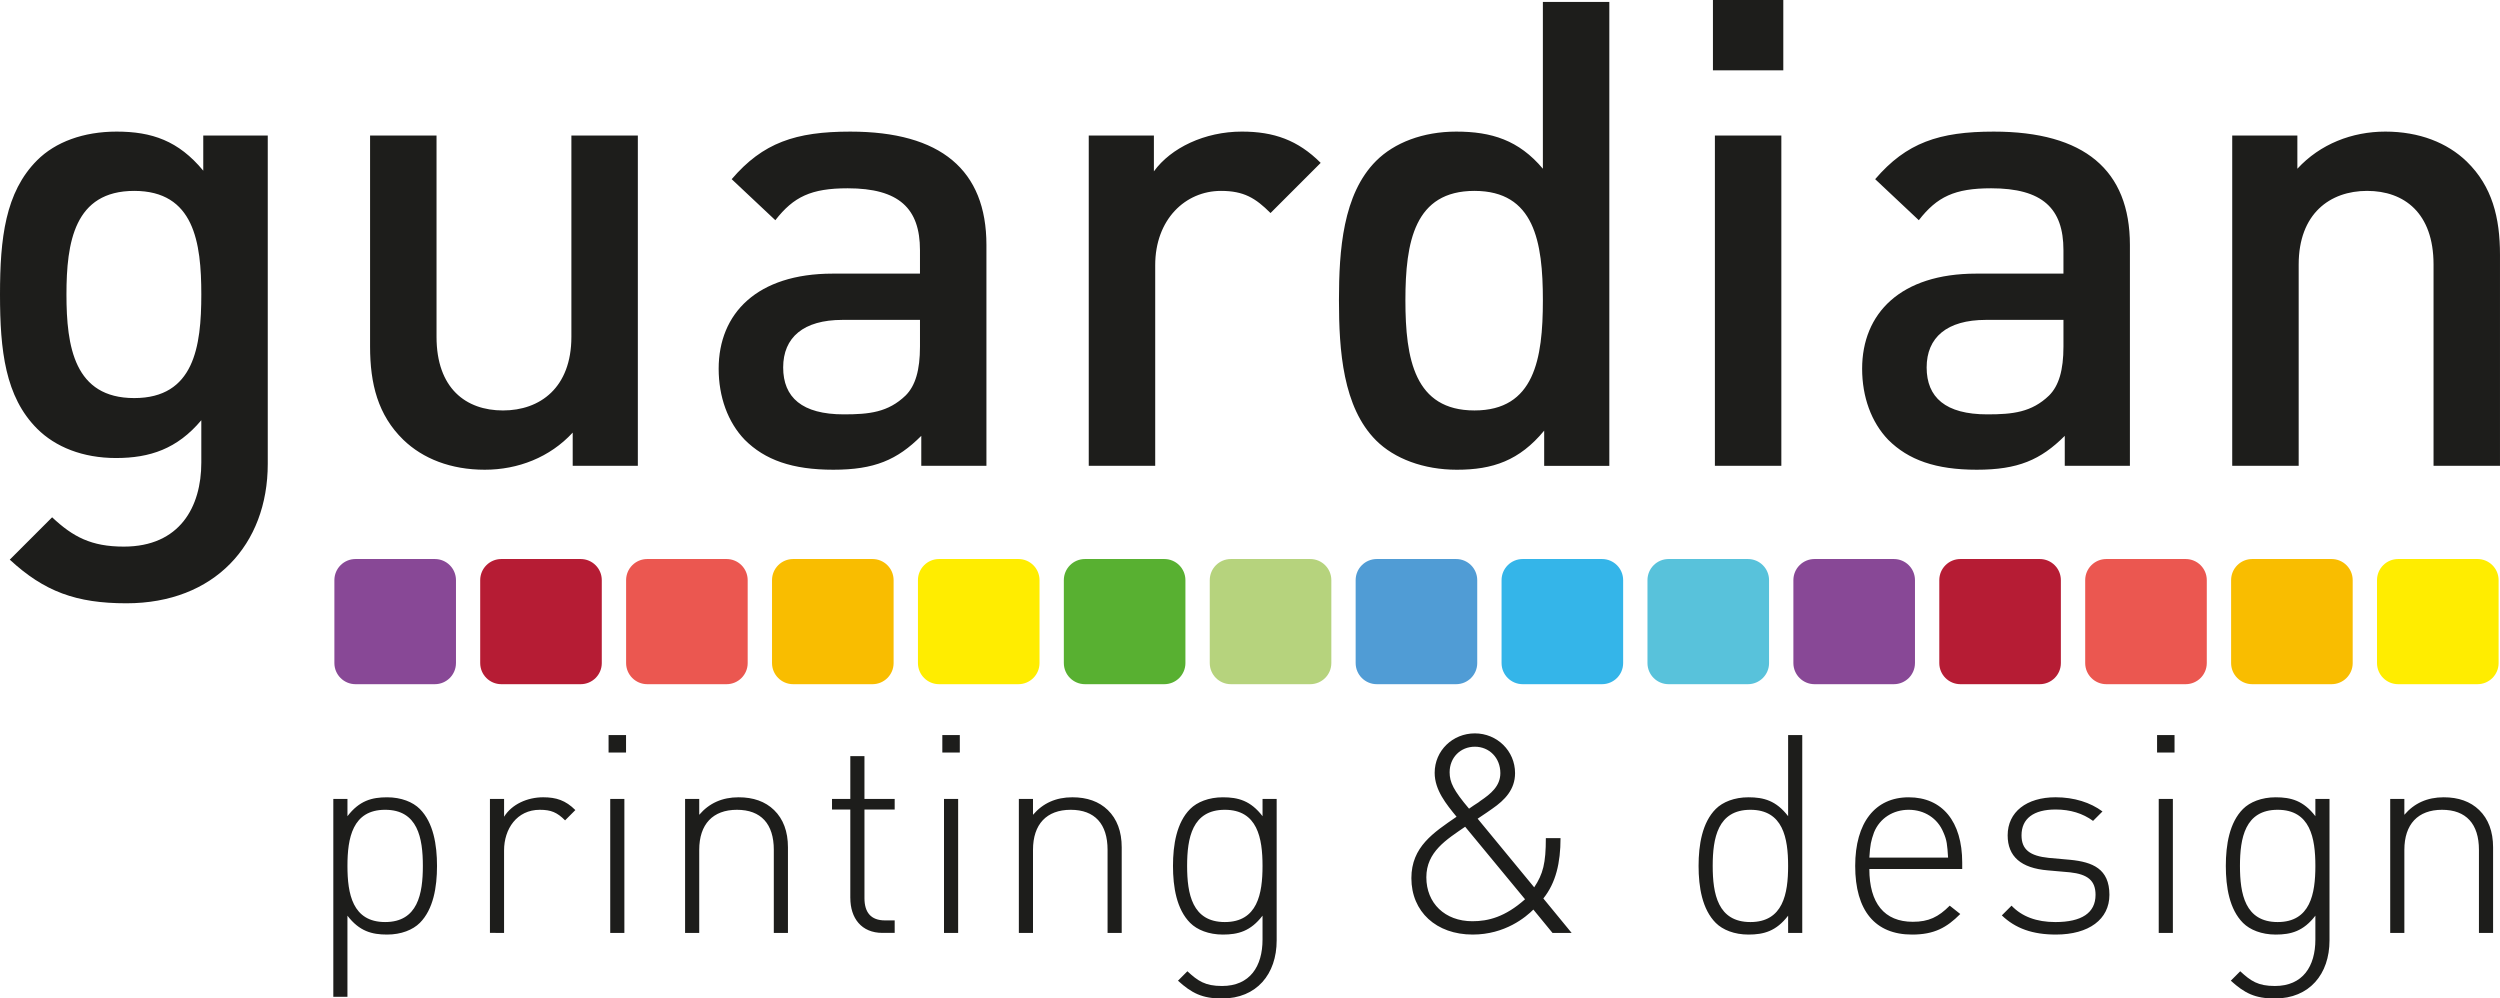
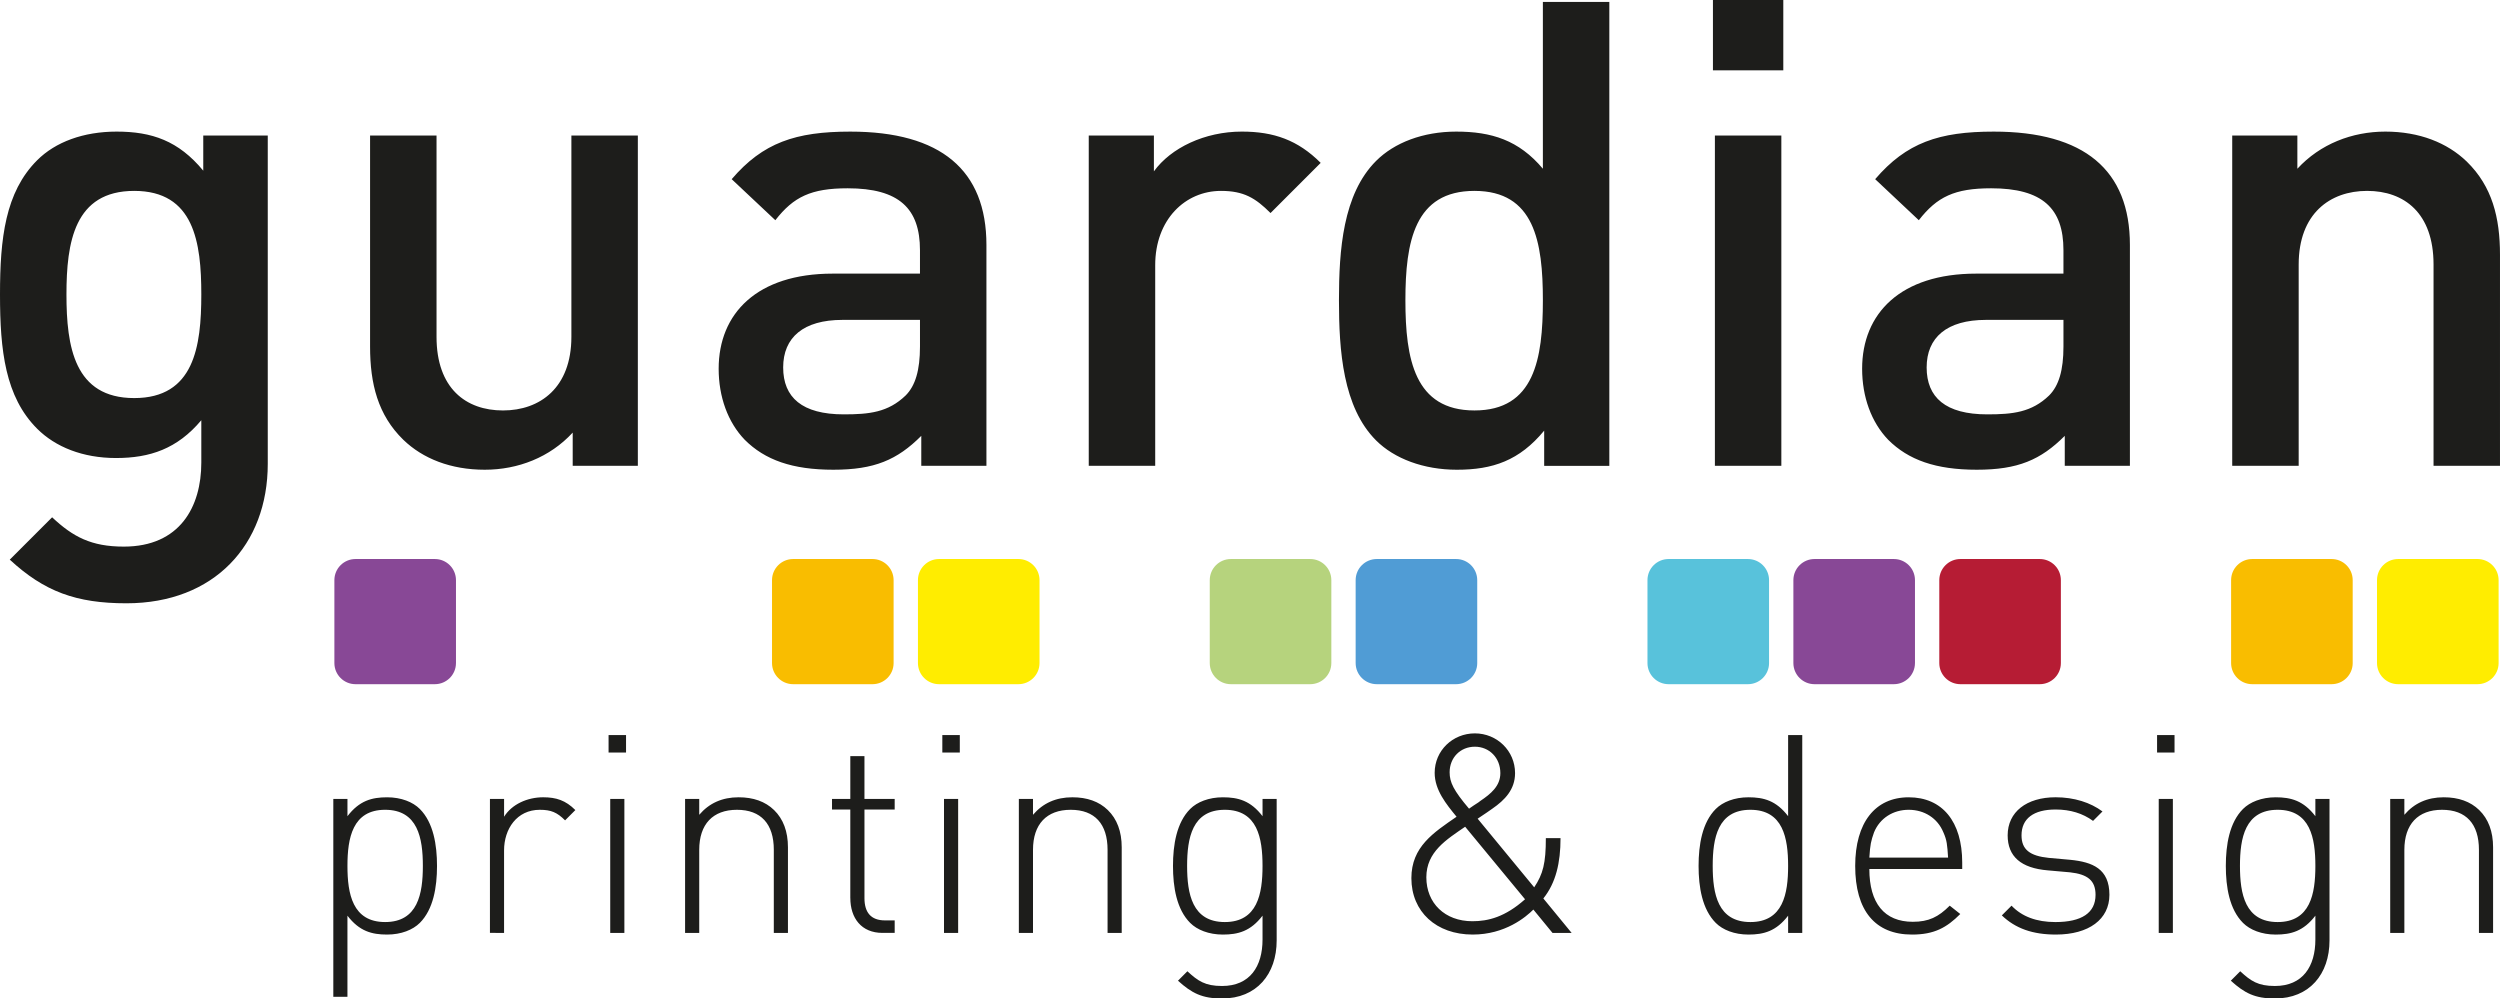
<svg xmlns="http://www.w3.org/2000/svg" width="400" height="159.759" viewBox="0 0 400 159.759">
  <g fill="#1D1D1B">
    <path d="M20.223 96.527c-8.027 0-13.135-1.877-18.66-6.983l6.777-6.776c3.336 3.127 6.254 4.69 11.466 4.69 8.965 0 12.404-6.358 12.404-13.447v-6.774c-3.856 4.587-8.235 6.047-13.655 6.047-5.316 0-9.695-1.772-12.613-4.69C.834 63.482 0 56.082 0 47.116c0-8.964.834-16.365 5.942-21.473 2.918-2.92 7.4-4.587 12.717-4.587 5.628 0 9.902 1.46 13.863 6.254v-5.627h10.32V74.22c0 12.926-8.548 22.307-22.62 22.307zm1.25-65.984c-9.59 0-10.84 8.235-10.84 16.574 0 8.34 1.25 16.575 10.84 16.575S32.21 55.457 32.21 47.117s-1.146-16.574-10.736-16.574zM91.632 74.532v-5.315c-3.648 3.96-8.756 5.94-14.073 5.94-5.42 0-9.904-1.77-13.03-4.794-4.066-3.96-5.317-8.965-5.317-14.907V21.683h10.633v32.21c0 8.235 4.69 11.78 10.632 11.78 5.94 0 10.945-3.65 10.945-11.78v-32.21h10.633v52.85H91.632zM147.405 74.532v-4.795c-3.857 3.857-7.505 5.42-14.073 5.42-6.567 0-10.945-1.562-14.176-4.794-2.71-2.815-4.17-6.88-4.17-11.363 0-8.86 6.15-15.22 18.242-15.22h13.968v-3.75c0-6.672-3.335-9.904-11.57-9.904-5.838 0-8.653 1.355-11.572 5.108l-6.984-6.567c5.004-5.837 10.216-7.61 18.972-7.61 14.49 0 21.787 6.15 21.787 18.138v35.337h-10.425zm-.208-23.35h-12.404c-6.254 0-9.486 2.815-9.486 7.61s3.023 7.506 9.695 7.506c4.065 0 7.088-.313 9.902-3.023 1.564-1.563 2.293-4.065 2.293-7.818v-4.274zM203.283 34.087c-2.397-2.397-4.274-3.544-7.922-3.544-5.732 0-10.528 4.586-10.528 11.883v32.106H174.2v-52.85h10.424v5.733c2.71-3.752 8.13-6.36 14.073-6.36 5.108 0 8.965 1.356 12.613 5.005l-8.027 8.027zM247.068 74.532v-5.63c-3.96 4.797-8.235 6.256-13.97 6.256-5.315 0-10.006-1.772-12.924-4.69-5.317-5.317-5.942-14.386-5.942-22.413 0-8.026.625-16.992 5.942-22.308 2.918-2.918 7.505-4.69 12.82-4.69 5.63 0 10.008 1.354 13.866 5.94V.314h10.632v74.22h-10.424zm-11.154-43.99c-9.59 0-11.05 8.13-11.05 17.513s1.46 17.617 11.05 17.617 10.946-8.235 10.946-17.617-1.356-17.512-10.946-17.512zM274.07 11.258V0h11.258v11.258H274.07zm.313 63.274v-52.85h10.632v52.85h-10.632zM330.362 74.532v-4.795c-3.857 3.857-7.505 5.42-14.073 5.42-6.568 0-10.946-1.562-14.178-4.794-2.71-2.815-4.17-6.88-4.17-11.363 0-8.86 6.15-15.22 18.243-15.22h13.968v-3.75c0-6.672-3.335-9.904-11.57-9.904-5.838 0-8.653 1.355-11.572 5.108l-6.983-6.567c5.004-5.837 10.216-7.61 18.972-7.61 14.49 0 21.786 6.15 21.786 18.138v35.337h-10.424zm-.21-23.35H317.75c-6.256 0-9.487 2.815-9.487 7.61s3.023 7.506 9.695 7.506c4.065 0 7.088-.313 9.902-3.023 1.563-1.563 2.293-4.065 2.293-7.818v-4.274zM389.367 74.532v-32.21c0-8.235-4.69-11.78-10.633-11.78s-10.945 3.65-10.945 11.78v32.21h-10.634v-52.85h10.424v5.316c3.648-3.96 8.757-5.942 14.073-5.942 5.42 0 9.903 1.772 13.03 4.795 4.064 3.962 5.316 8.966 5.316 14.907V74.53h-10.633z" />
  </g>
  <path fill="#FFED00" d="M399.777 106.09c0 1.865-1.514 3.38-3.382 3.38h-12.69c-1.87 0-3.383-1.515-3.383-3.38V92.825c0-1.867 1.514-3.382 3.382-3.382h12.69c1.87 0 3.383 1.515 3.383 3.382v13.263z" />
  <path fill="#F9BD00" d="M376.432 106.09c0 1.865-1.514 3.38-3.383 3.38h-12.69c-1.87 0-3.382-1.515-3.382-3.38V92.825c0-1.867 1.513-3.382 3.382-3.382h12.69c1.868 0 3.382 1.515 3.382 3.382v13.263z" />
-   <path fill="#EB5750" d="M353.085 106.09c0 1.865-1.513 3.38-3.382 3.38h-12.69c-1.87 0-3.382-1.515-3.382-3.38V92.825c0-1.867 1.514-3.382 3.383-3.382h12.69c1.87 0 3.382 1.515 3.382 3.382v13.263z" />
  <path fill="#B61C34" d="M329.74 106.09c0 1.865-1.513 3.38-3.382 3.38h-12.69c-1.87 0-3.382-1.515-3.382-3.38V92.825c0-1.867 1.513-3.382 3.382-3.382h12.69c1.87 0 3.382 1.515 3.382 3.382v13.263z" />
  <path fill="#884896" d="M306.395 106.09c0 1.865-1.513 3.38-3.382 3.38h-12.69c-1.868 0-3.382-1.515-3.382-3.38V92.825c0-1.867 1.515-3.382 3.383-3.382h12.69c1.87 0 3.382 1.515 3.382 3.382v13.263z" />
  <path fill="#58C2DB" d="M283.05 106.09c0 1.865-1.515 3.38-3.383 3.38h-12.69c-1.87 0-3.382-1.515-3.382-3.38V92.825c0-1.867 1.513-3.382 3.382-3.382h12.69c1.868 0 3.382 1.515 3.382 3.382v13.263z" />
-   <path fill="#34B5E9" d="M259.704 106.09c0 1.865-1.514 3.38-3.382 3.38h-12.69c-1.87 0-3.382-1.515-3.382-3.38V92.825c0-1.867 1.513-3.382 3.382-3.382h12.69c1.87 0 3.382 1.515 3.382 3.382v13.263z" />
  <path fill="#509CD5" d="M236.358 106.09c0 1.865-1.513 3.38-3.382 3.38h-12.69c-1.87 0-3.382-1.515-3.382-3.38V92.825c0-1.867 1.513-3.382 3.382-3.382h12.69c1.87 0 3.382 1.515 3.382 3.382v13.263z" />
  <path fill="#B6D37D" d="M213.013 106.09c0 1.865-1.513 3.38-3.382 3.38h-12.69c-1.868 0-3.38-1.515-3.38-3.38V92.825c0-1.867 1.513-3.382 3.38-3.382h12.69c1.87 0 3.383 1.515 3.383 3.382v13.263z" />
-   <path fill="#58B031" d="M189.668 106.09c0 1.865-1.514 3.38-3.382 3.38h-12.69c-1.87 0-3.382-1.515-3.382-3.38V92.825c0-1.867 1.513-3.382 3.382-3.382h12.69c1.868 0 3.382 1.515 3.382 3.382v13.263z" />
  <g fill="#1D1D1B">
    <path d="M67.17 147.664c-1.11 1.11-2.973 1.867-5.236 1.867-2.44 0-4.436-.532-6.343-3.022v12.984H53.33v-31.66h2.263v2.758c1.908-2.49 3.904-3.024 6.344-3.024 2.263 0 4.126.756 5.235 1.867 2.173 2.18 2.75 5.737 2.75 9.116 0 3.38-.577 6.934-2.75 9.114zm-5.546-18.098c-5.234 0-6.032 4.535-6.032 8.982 0 4.446.797 8.98 6.032 8.98s6.034-4.534 6.034-8.98c0-4.446-.8-8.982-6.034-8.982zM86.374 129.566c-3.682 0-5.723 3.068-5.723 6.492v13.206H78.39V127.83h2.263v2.847c1.242-2 3.728-3.112 6.256-3.112 2.084 0 3.592.49 5.146 2.046l-1.642 1.646c-1.285-1.29-2.263-1.69-4.036-1.69zM97.372 117.606h2.795v2.8h-2.795v-2.8zm.266 10.226H99.9v21.433h-2.263v-21.433zM123.81 135.97c0-4.135-2.04-6.403-5.9-6.403-3.86 0-6.033 2.313-6.033 6.404v13.295h-2.263v-21.433h2.263v2.535c1.598-1.867 3.682-2.802 6.3-2.802 2.35 0 4.258.668 5.677 2.046 1.465 1.425 2.218 3.424 2.218 5.96v13.694h-2.263V135.97zM136.048 143.662v-14.14h-2.927v-1.69h2.928v-6.847h2.263v6.847h4.836v1.69h-4.835v14.185c0 2.267 1.02 3.557 3.284 3.557h1.552v2h-1.952c-3.37 0-5.146-2.356-5.146-5.602zM150.774 117.606h2.795v2.8h-2.796v-2.8zm.266 10.226h2.263v21.433h-2.263v-21.433zM177.21 135.97c0-4.135-2.04-6.403-5.9-6.403-3.858 0-6.03 2.313-6.03 6.404v13.295h-2.264v-21.433h2.263v2.535c1.596-1.867 3.68-2.802 6.298-2.802 2.35 0 4.26.668 5.678 2.046 1.464 1.425 2.218 3.424 2.218 5.96v13.694h-2.263V135.97zM195.528 159.76c-3.194 0-4.835-.847-7.053-2.847l1.508-1.512c1.686 1.558 2.84 2.357 5.545 2.357 4.48 0 6.477-3.156 6.477-7.426v-3.823c-1.91 2.49-3.905 3.023-6.344 3.023-2.262 0-4.125-.756-5.233-1.867-2.174-2.18-2.75-5.735-2.75-9.115s.576-6.937 2.75-9.116c1.108-1.11 2.972-1.867 5.234-1.867 2.44 0 4.437.533 6.345 3.024v-2.76h2.26v22.635c.002 5.38-3.19 9.294-8.737 9.294zm.444-30.194c-5.234 0-6.034 4.535-6.034 8.982 0 4.446.8 8.98 6.034 8.98s6.033-4.534 6.033-8.98c0-4.446-.798-8.982-6.033-8.982zM245.338 145.53c-1.197 1.2-4.524 4-9.714 4-5.81 0-9.804-3.645-9.804-9.025 0-5.023 3.55-7.292 7.23-9.827-1.64-2-3.504-4.268-3.504-7.025 0-3.557 2.883-6.313 6.433-6.313 3.547 0 6.43 2.8 6.43 6.358 0 2.623-1.64 4.313-3.636 5.69 0 0-1.642 1.158-2.35 1.602l9.048 10.983c1.42-2.134 1.863-3.868 1.863-7.87h2.35c0 3.957-.753 7.158-2.75 9.65l4.525 5.512h-3.06l-3.062-3.735zm-17.123-5.158c0 4.136 2.972 7.025 7.364 7.025 2.527 0 5.234-.667 8.428-3.514l-9.583-11.605c-2.97 2.046-6.21 4.003-6.21 8.094zm7.764-20.898c-2.308 0-4.038 1.734-4.038 4.09 0 1.602.62 2.89 3.105 5.825l.71-.49c.665-.4 1.063-.71 1.107-.756 1.642-1.11 3.194-2.356 3.194-4.446.002-2.446-1.773-4.224-4.08-4.224zM286.1 146.508c-1.908 2.49-3.904 3.023-6.344 3.023-2.263 0-4.126-.755-5.234-1.866-2.174-2.18-2.75-5.735-2.75-9.115s.576-6.938 2.75-9.117c1.108-1.11 2.972-1.867 5.234-1.867 2.44 0 4.436.533 6.343 3.024v-12.983h2.262v31.658H286.1v-2.757zm-6.035-16.942c-5.234 0-6.032 4.535-6.032 8.982 0 4.446.798 8.98 6.032 8.98s6.033-4.534 6.033-8.98c0-4.446-.798-8.982-6.033-8.982zM306.057 147.486c2.53 0 4.082-.756 5.9-2.58l1.686 1.335c-2.173 2.18-4.17 3.29-7.72 3.29-5.9 0-9.092-3.823-9.092-10.98 0-6.938 3.194-10.984 8.563-10.984 5.367 0 8.56 3.87 8.56 10.45v1.02h-14.86c0 5.472 2.395 8.45 6.964 8.45zm4.88-14.317c-.93-2.27-3.06-3.604-5.544-3.604s-4.614 1.334-5.545 3.603c-.488 1.377-.62 1.954-.753 4.044h12.598c-.135-2.044-.18-2.756-.755-4.045zM328.944 149.53c-3.727 0-6.477-.978-8.65-3.067l1.553-1.556c1.64 1.734 3.992 2.623 7.01 2.623 4.212 0 6.43-1.467 6.43-4.357 0-2.267-1.24-3.29-4.08-3.6l-3.55-.314c-4.302-.356-6.432-2.224-6.432-5.603 0-3.736 3.017-6.093 7.675-6.093 2.972 0 5.588.845 7.496 2.27l-1.508 1.51c-1.64-1.2-3.637-1.822-5.988-1.822-3.55 0-5.457 1.467-5.457 4.136 0 2.267 1.33 3.29 4.347 3.602l3.46.31c3.55.356 6.256 1.424 6.256 5.604 0 3.913-3.284 6.357-8.562 6.357zM345.13 117.606h2.796v2.8h-2.795v-2.8zm.267 10.226h2.263v21.433h-2.263v-21.433zM363.983 159.76c-3.194 0-4.835-.847-7.054-2.847l1.507-1.512c1.687 1.558 2.84 2.357 5.546 2.357 4.48 0 6.477-3.156 6.477-7.426v-3.823c-1.908 2.49-3.904 3.023-6.344 3.023-2.263 0-4.126-.756-5.234-1.867-2.175-2.18-2.75-5.735-2.75-9.115s.575-6.937 2.75-9.116c1.108-1.11 2.972-1.867 5.234-1.867 2.44 0 4.436.533 6.344 3.024v-2.76h2.262v22.635c0 5.38-3.194 9.294-8.74 9.294zm.444-30.194c-5.234 0-6.033 4.535-6.033 8.982 0 4.446.8 8.98 6.033 8.98s6.033-4.534 6.033-8.98c0-4.446-.8-8.982-6.033-8.982zM396.63 135.97c0-4.135-2.042-6.403-5.902-6.403-3.858 0-6.03 2.313-6.03 6.404v13.295h-2.265v-21.433h2.264v2.535c1.596-1.867 3.68-2.802 6.298-2.802 2.352 0 4.26.668 5.68 2.046 1.463 1.425 2.218 3.424 2.218 5.96v13.694h-2.263V135.97z" />
  </g>
  <path fill="#FFED00" d="M166.323 106.09c0 1.865-1.514 3.38-3.382 3.38h-12.69c-1.868 0-3.38-1.515-3.38-3.38V92.825c0-1.867 1.513-3.382 3.38-3.382h12.69c1.87 0 3.383 1.515 3.383 3.382v13.263z" />
  <path fill="#F9BD00" d="M142.977 106.09c0 1.865-1.513 3.38-3.382 3.38h-12.69c-1.868 0-3.382-1.515-3.382-3.38V92.825c0-1.867 1.514-3.382 3.382-3.382h12.69c1.87 0 3.382 1.515 3.382 3.382v13.263z" />
-   <path fill="#EB5750" d="M119.63 106.09c0 1.865-1.513 3.38-3.38 3.38h-12.69c-1.87 0-3.383-1.515-3.383-3.38V92.825c0-1.867 1.513-3.382 3.382-3.382h12.69c1.868 0 3.38 1.515 3.38 3.382v13.263z" />
-   <path fill="#B61C34" d="M96.286 106.09c0 1.865-1.513 3.38-3.382 3.38h-12.69c-1.87 0-3.382-1.515-3.382-3.38V92.825c0-1.867 1.513-3.382 3.382-3.382h12.69c1.87 0 3.382 1.515 3.382 3.382v13.263z" />
  <path fill="#884896" d="M72.955 106.09c0 1.865-1.513 3.38-3.382 3.38h-12.69c-1.868 0-3.382-1.515-3.382-3.38V92.825c0-1.867 1.515-3.382 3.383-3.382h12.69c1.87 0 3.382 1.515 3.382 3.382v13.263z" />
</svg>